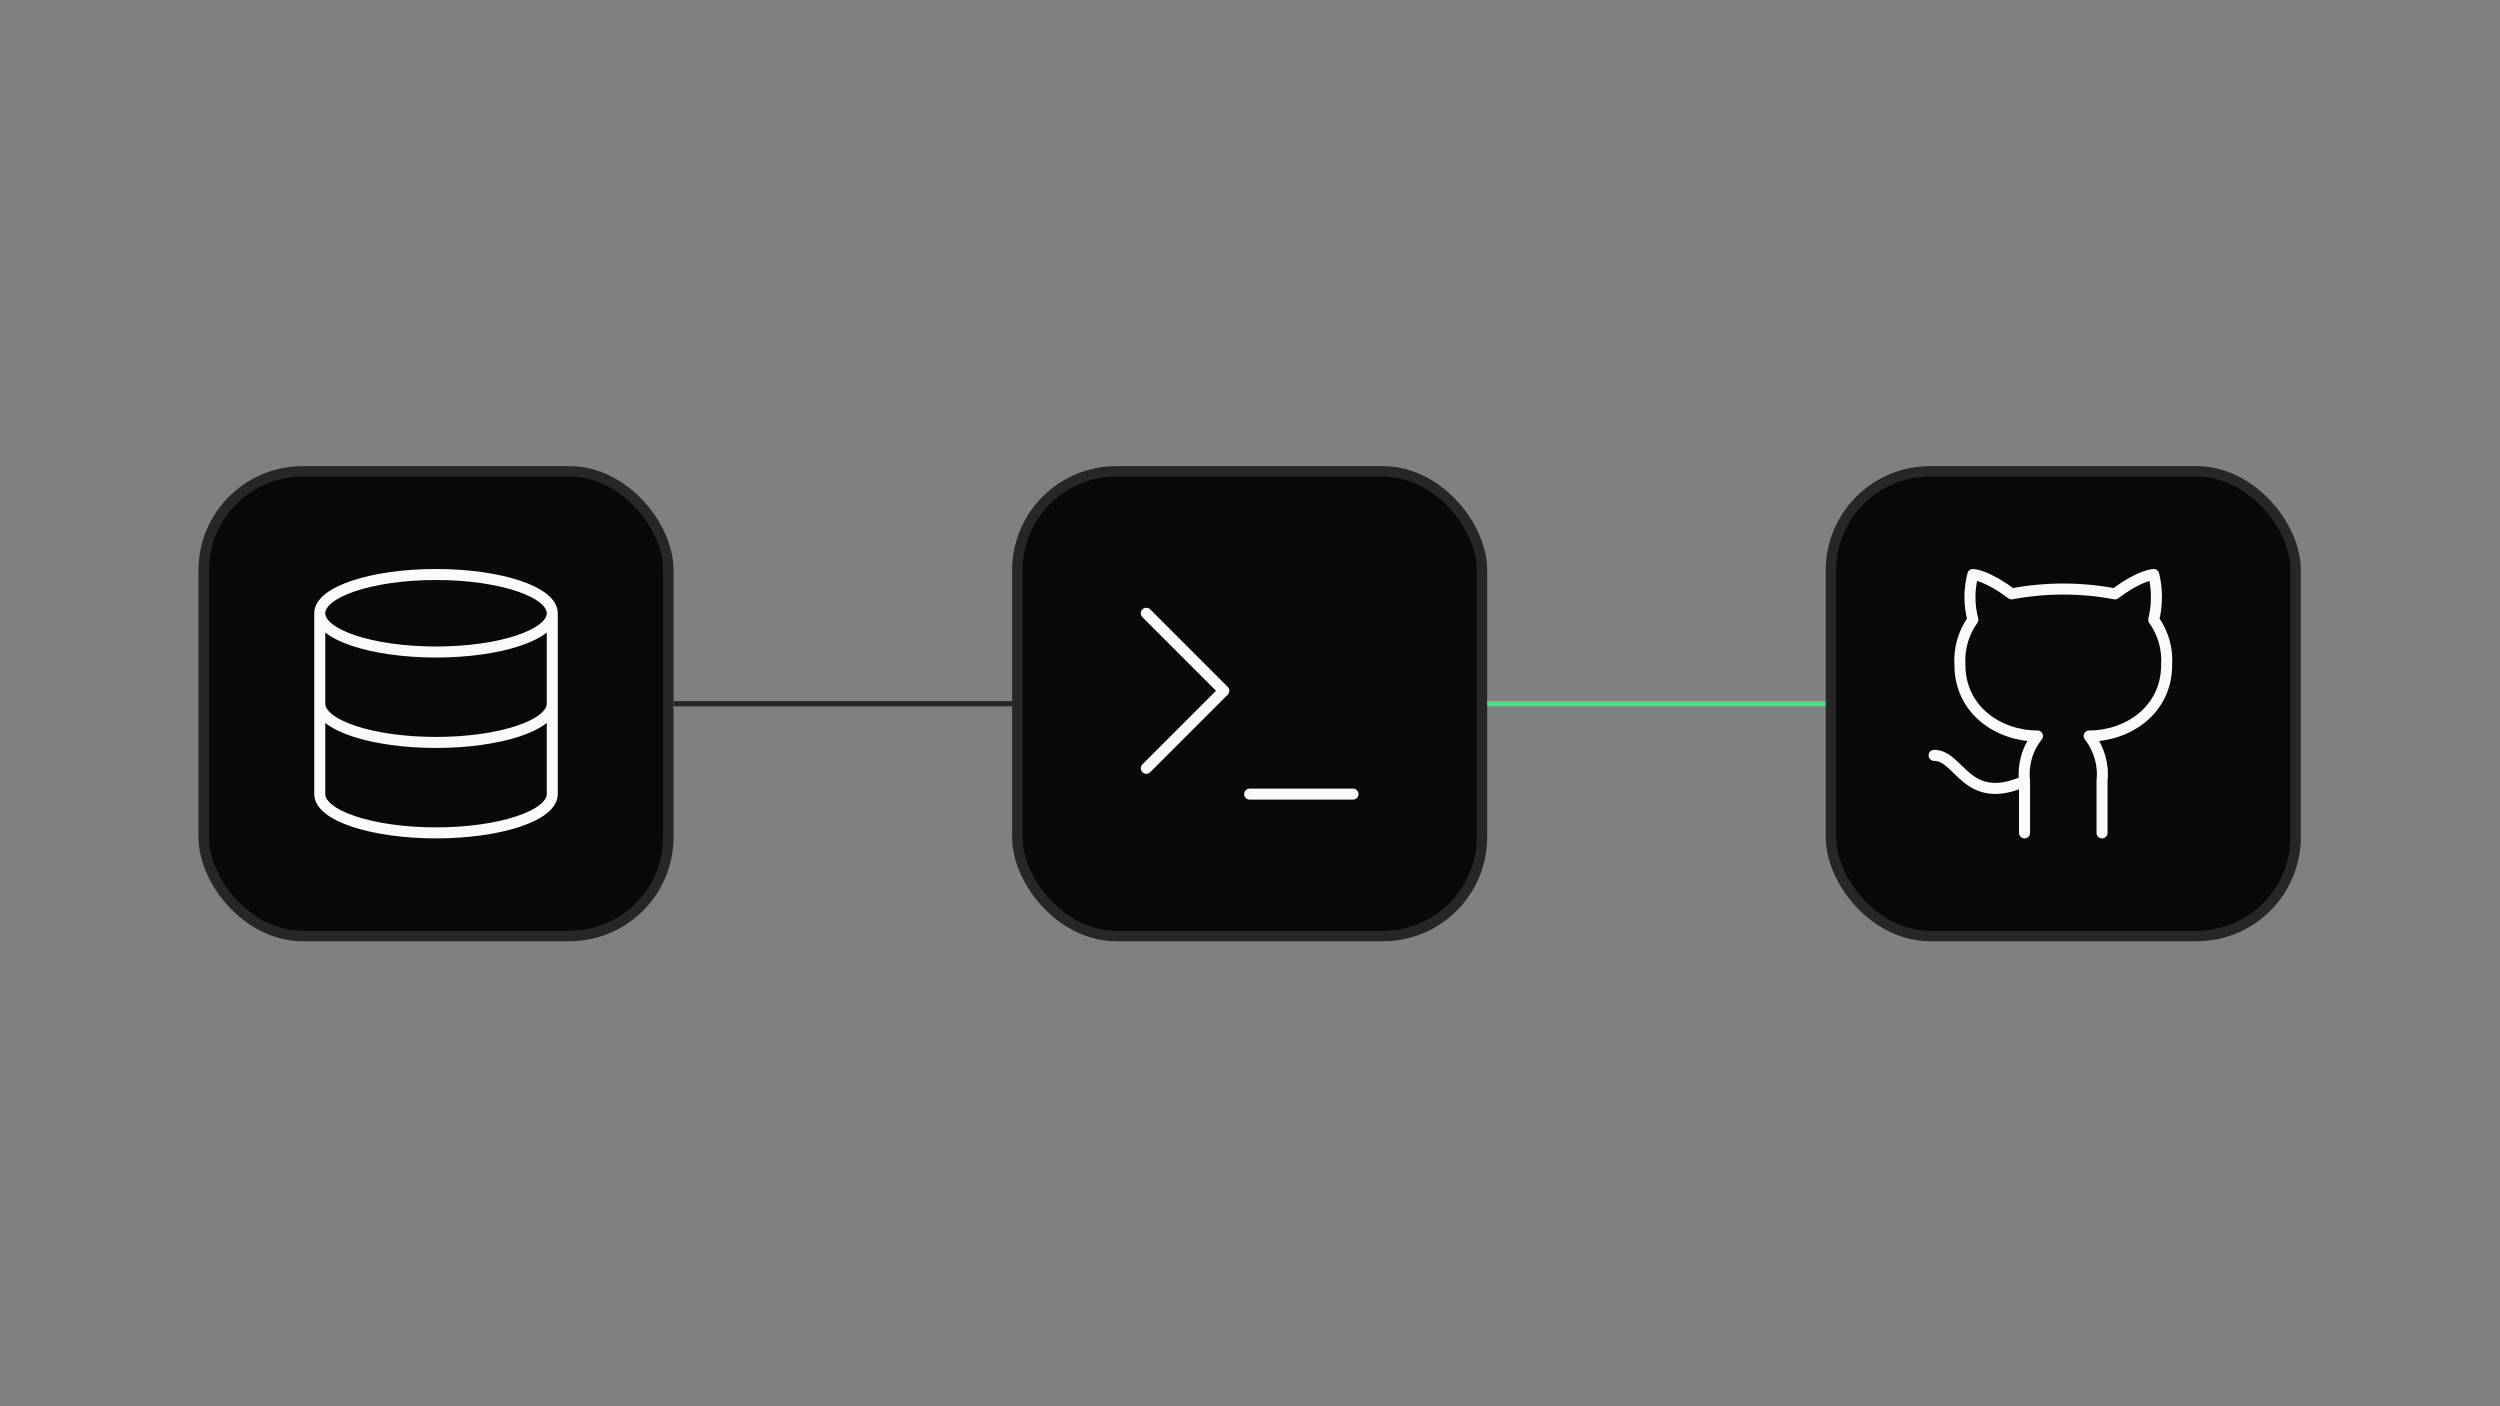
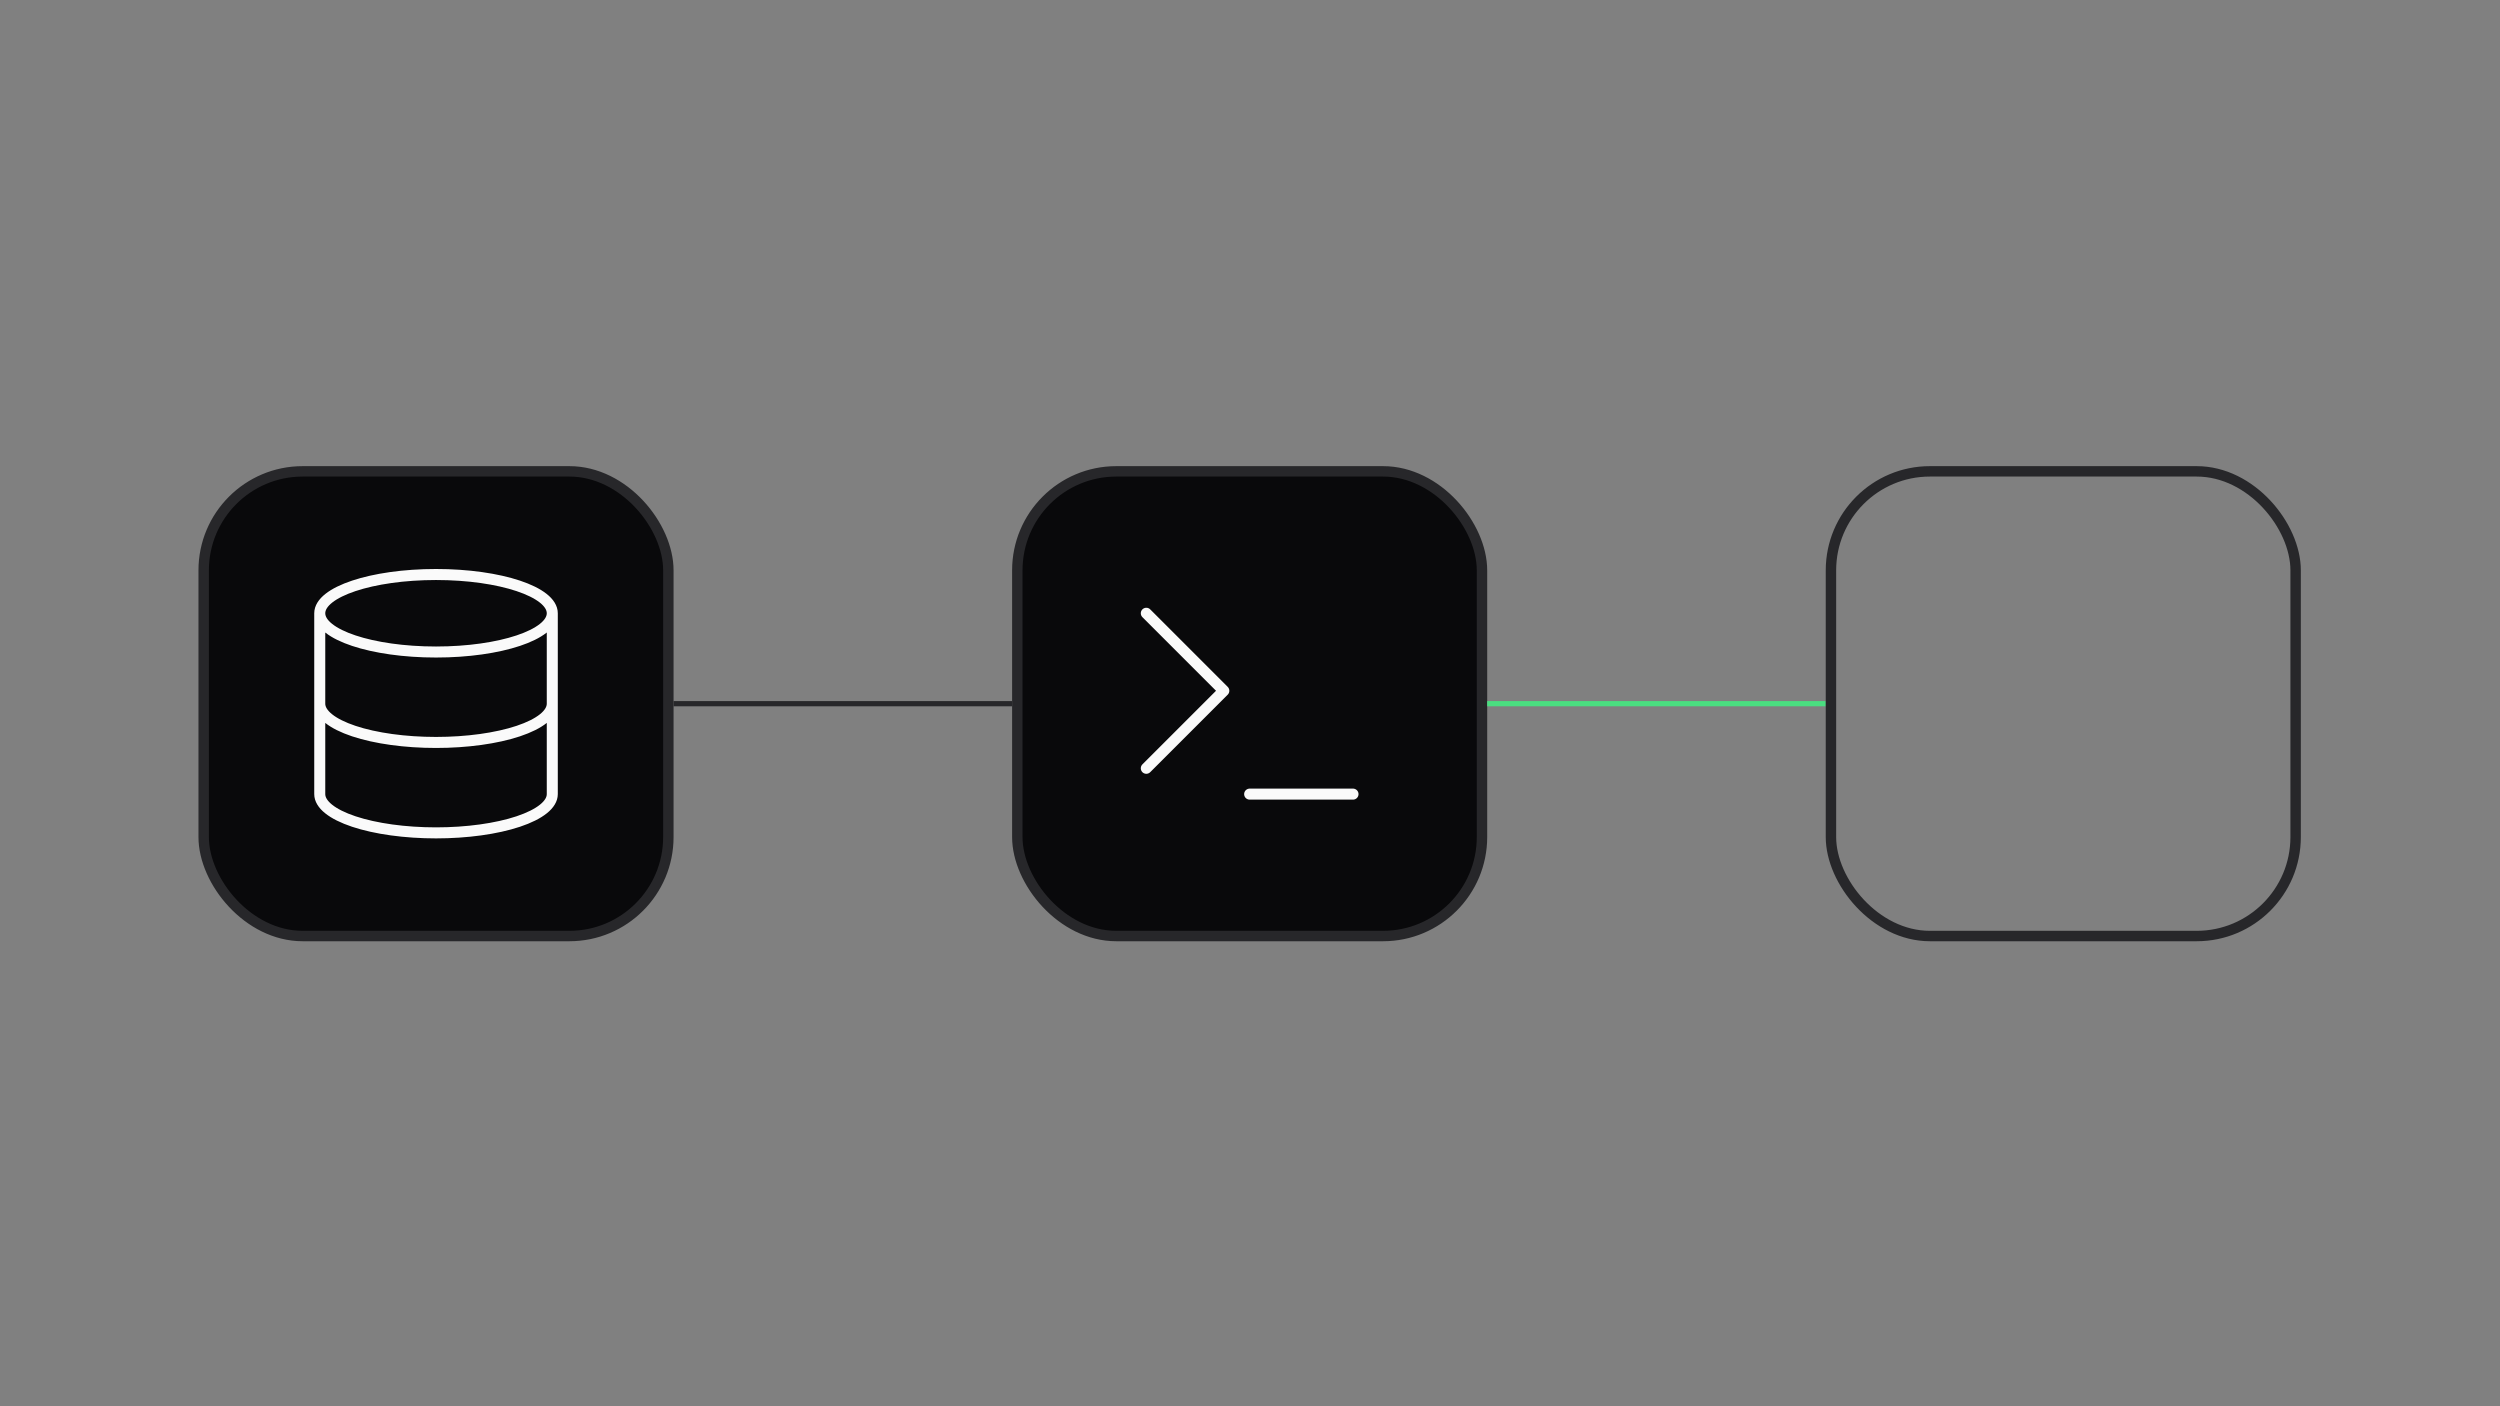
<svg xmlns="http://www.w3.org/2000/svg" fill="none" viewBox="0 0 1920 1080" height="1080" width="1920">
  <rect x="0" y="0" width="1920" height="1080" fill="#808080" stroke="none" />
  <rect fill="#09090B" rx="76" height="356.873" width="356.873" y="362" x="156.425" />
  <rect stroke-width="8" stroke="#27272A" rx="76" height="356.873" width="356.873" y="362" x="156.425" />
  <path stroke-linejoin="round" stroke-linecap="round" stroke-width="8.468" stroke="#FAFAFA" d="M424.156 470.985C424.156 487.424 384.177 500.75 334.862 500.75C285.546 500.75 245.568 487.424 245.568 470.985M424.156 470.985C424.156 454.547 384.177 441.221 334.862 441.221C285.546 441.221 245.568 454.547 245.568 470.985M424.156 470.985V609.886C424.156 617.78 414.748 625.351 398.002 630.933C381.256 636.515 358.544 639.651 334.862 639.651C311.18 639.651 288.468 636.515 271.722 630.933C254.976 625.351 245.568 617.78 245.568 609.886V470.985M245.568 540.436C245.568 548.33 254.976 555.901 271.722 561.482C288.468 567.064 311.18 570.2 334.862 570.2C358.544 570.2 381.256 567.064 398.002 561.482C414.748 555.901 424.156 548.33 424.156 540.436" />
  <path stroke-miterlimit="3.869" stroke-width="4" stroke="#27272A" d="M777.298 540.437H517.298" />
  <rect fill="#09090B" rx="76" height="356.873" width="356.873" y="362" x="781.298" />
  <rect stroke-width="8" stroke="#27272A" rx="76" height="356.873" width="356.873" y="362" x="781.298" />
  <path stroke-linejoin="round" stroke-linecap="round" stroke-width="8.468" stroke="#FAFAFA" d="M880.361 590.043L939.89 530.514L880.361 470.985M959.733 609.886H1039.11" />
  <path stroke-miterlimit="3.869" stroke-width="4" stroke="#4ADE80" d="M1402.17 540.437H1142.17" />
-   <rect fill="#09090B" rx="76" height="356.873" width="356.873" y="362" x="1406.17" />
  <rect stroke-width="8" stroke="#27272A" rx="76" height="356.873" width="356.873" y="362" x="1406.17" />
-   <path stroke-linejoin="round" stroke-linecap="round" stroke-width="8.468" stroke="#FAFAFA" d="M1614.37 639.651V599.965C1615.75 587.536 1612.19 575.063 1604.45 565.24C1634.21 565.24 1663.98 545.397 1663.98 510.671C1664.77 498.269 1661.3 486.066 1654.06 475.946C1656.84 464.536 1656.84 452.63 1654.06 441.221C1654.06 441.221 1644.14 441.221 1624.29 456.103C1598.1 451.142 1571.11 451.142 1544.92 456.103C1525.08 441.221 1515.16 441.221 1515.16 441.221C1512.18 452.63 1512.18 464.536 1515.16 475.946C1507.93 486.025 1504.43 498.297 1505.23 510.671C1505.23 545.397 1535 565.24 1564.76 565.24C1560.89 570.101 1558.02 575.657 1556.33 581.61C1554.64 587.563 1554.15 593.813 1554.84 599.965M1554.84 599.965V639.651M1554.84 599.965C1510.1 619.808 1505.23 580.122 1485.39 580.122" />
</svg>